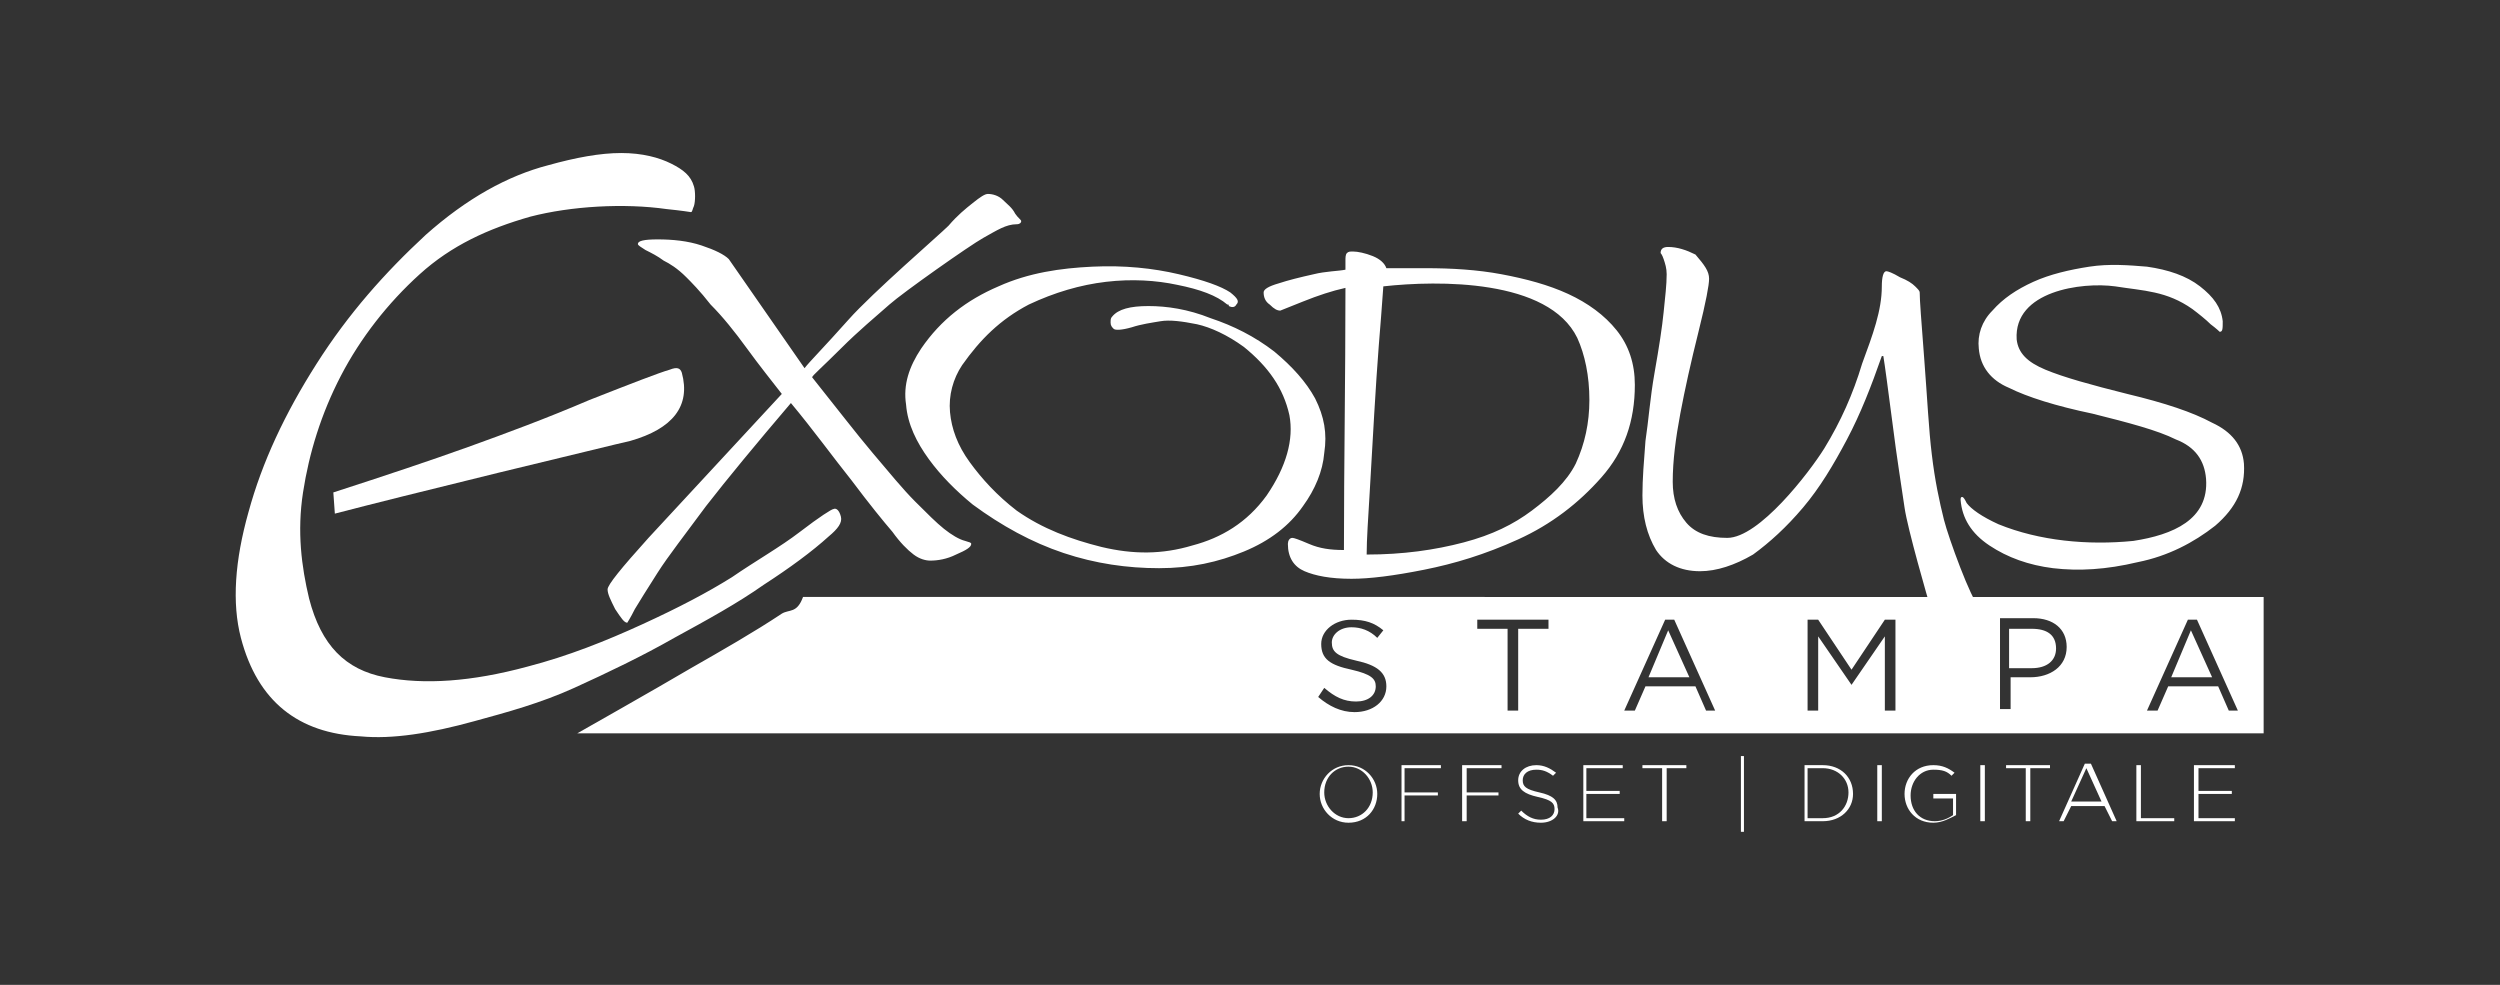
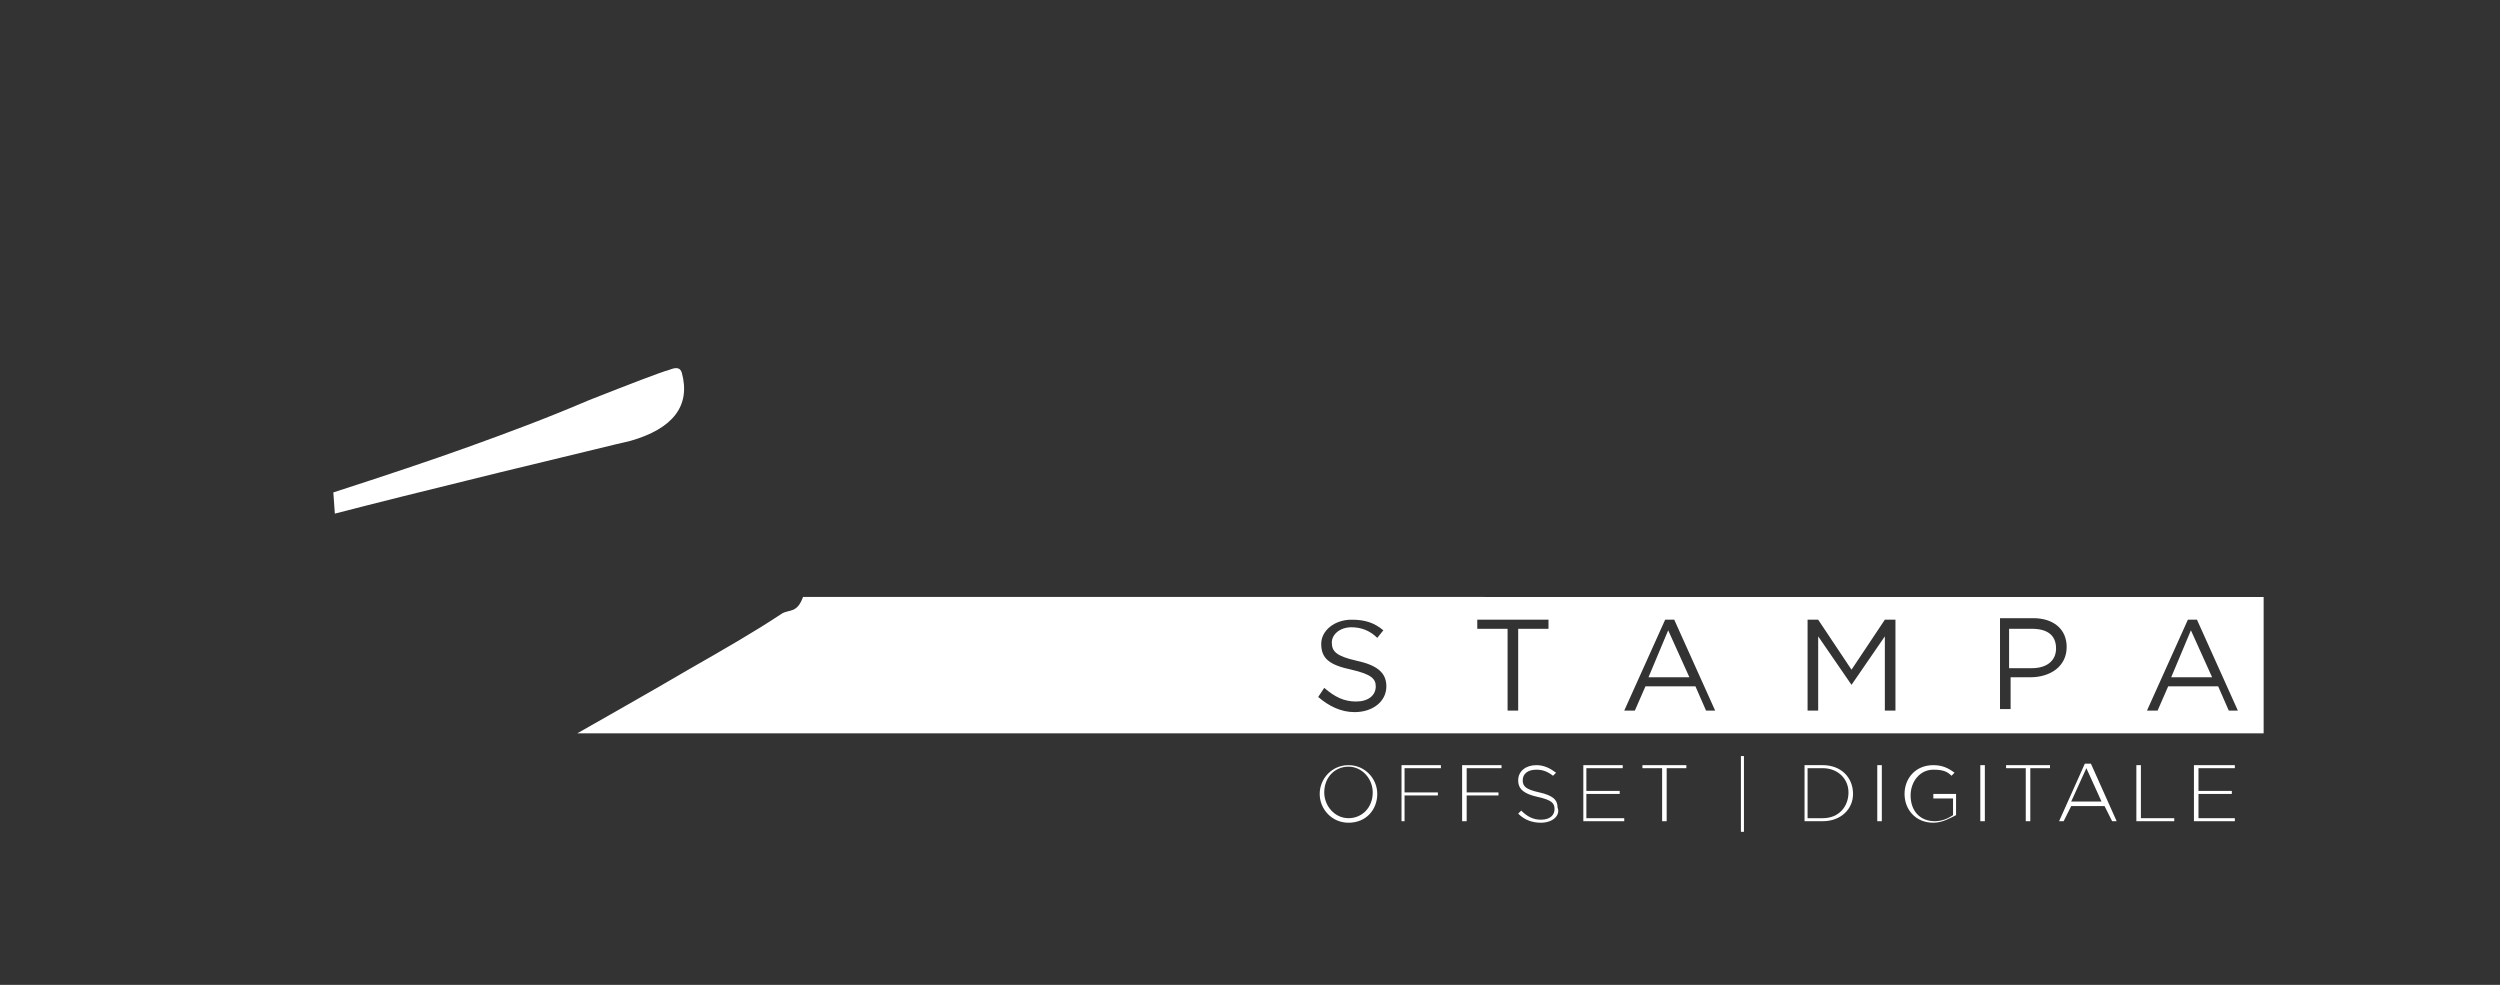
<svg xmlns="http://www.w3.org/2000/svg" version="1.1" id="Livello_1" x="0px" y="0px" viewBox="0 0 165 65" style="enable-background:new 0 0 165 65;" xml:space="preserve">
  <rect x="0" y="0" width="165" height="65" fill="#333333" stroke="none" />
  <style type="text/css">
	.st0{fill:none;}
	.st1{fill:#FFFFFF;}
</style>
  <rect class="st0" width="165" height="65" />
  <g>
    <path class="st1" d="M134.1,41.5h-1.5v2.6h1.5c1,0,1.6-0.5,1.6-1.3C135.7,41.9,135.1,41.5,134.1,41.5" />
    <path class="st1" d="M144.6,41.6l1.4,3.1h-2.7L144.6,41.6z M108.8,44.7h2.7l-1.4-3.1L108.8,44.7z M147.7,46.9l-2.7-6h-0.6l-2.7,6   h0.7l0.7-1.6h3.3l0.7,1.6H147.7z M134,44.7c1.3,0,2.4-0.7,2.4-2c0-1.2-0.9-1.9-2.2-1.9h-2.2v6h0.7v-2.1H134 M125.1,40.9h-0.7   l-2.2,3.3l-2.2-3.3h-0.7v6h0.7V42l2.2,3.2h0l2.2-3.2v4.9h0.7V40.9z M113.2,46.9l-2.7-6h-0.6l-2.7,6h0.7l0.7-1.6h3.3l0.7,1.6H113.2z    M102.2,40.9h-4.7v0.6h2v5.4h0.7v-5.4h2V40.9z M89.4,47c1.2,0,2.1-0.7,2.1-1.7c0-0.9-0.6-1.4-2-1.7c-1.3-0.3-1.6-0.6-1.6-1.2   c0-0.5,0.5-1,1.3-1c0.6,0,1.2,0.2,1.7,0.7l0.4-0.5c-0.6-0.5-1.2-0.7-2.1-0.7c-1.1,0-2,0.7-2,1.6c0,1,0.6,1.4,2,1.7   c1.3,0.3,1.6,0.6,1.6,1.1c0,0.6-0.5,1-1.3,1c-0.8,0-1.4-0.3-2.1-0.9L87,46C87.7,46.6,88.5,47,89.4,47 M149.4,39.4v9H38.1   c0,0,5.3-3,7.5-4.3c2.1-1.2,4.2-2.4,6-3.6c0.5-0.3,1,0,1.4-1.1H149.4z" />
-     <path class="st1" d="M55,33.6c0.2-0.1,0.4,0.1,0.5,0.5c0.1,0.4-0.2,0.8-0.8,1.3c-1.1,1-2.6,2.1-4.3,3.2c-1.7,1.2-3.7,2.3-5.9,3.5   c-2.1,1.2-4.4,2.3-6.6,3.3c-2.2,1-4.4,1.6-6.6,2.2c-2.9,0.8-5.4,1.2-7.5,1c-4.1-0.2-6.8-2.3-7.9-6.5c-0.6-2.3-0.4-5.1,0.5-8.3   c0.9-3.3,2.4-6.5,4.5-9.8c2.1-3.3,4.5-6,7.2-8.5c2.7-2.4,5.4-3.9,8.1-4.6c1.8-0.5,3.4-0.8,4.8-0.8c1.4,0,2.5,0.3,3.3,0.7   c0.8,0.4,1.3,0.8,1.5,1.5c0.1,0.3,0.1,1,0,1.3c-0.1,0.2-0.1,0.4-0.2,0.4c0,0-0.6-0.1-1.6-0.2c-2.8-0.4-6.3-0.2-9,0.5   c-2.8,0.8-5.2,1.9-7.3,3.8c-2.1,1.9-3.9,4.2-5.2,6.7c-1.3,2.5-2.1,5.1-2.5,7.7c-0.4,2.6-0.1,4.9,0.4,7c0.8,3.1,2.4,4.7,5,5.2   c2.6,0.5,5.7,0.3,9.4-0.7c2.7-0.7,5.2-1.7,7.6-2.8c2.4-1.1,4.3-2.1,5.9-3.1c1.6-1.1,3.2-2,4.5-3C54.1,34.1,54.9,33.6,55,33.6    M22.1,33.9L22,32.5L22.1,33.9z M130.6,23c-0.1-0.9,0.2-1.8,0.9-2.5c0.7-0.8,1.6-1.4,2.7-1.9c1.1-0.5,2.4-0.8,3.7-1   c1.3-0.2,2.6-0.1,3.8,0c1.4,0.2,2.6,0.6,3.5,1.3c0.9,0.7,1.4,1.4,1.5,2.3c0,0.5,0,0.7-0.2,0.7c0,0-0.2-0.2-0.6-0.5   c-0.3-0.3-0.8-0.7-1.2-1c-1.7-1.2-3.2-1.2-5.1-1.5c-2.2-0.3-6.7,0.3-6.5,3.5c0.1,0.9,0.7,1.5,1.9,2c1.2,0.5,3,1,5.4,1.6   c2.5,0.6,4.3,1.2,5.6,1.9c1.3,0.6,2,1.5,2.1,2.7c0.1,1.6-0.5,2.9-1.9,4.1c-1.4,1.1-3.1,2-5.1,2.4c-2.1,0.5-3.9,0.6-5.6,0.4   c-1.6-0.2-3-0.7-4.2-1.5c-1.2-0.8-1.8-1.8-1.9-3c0-0.1,0-0.2,0.1-0.2c0.1,0,0.2,0.2,0.3,0.4c0.3,0.4,1,0.9,2.1,1.4   c2.7,1.1,5.9,1.4,8.9,1.1c2.6-0.4,5-1.4,4.8-4.1c-0.1-1.2-0.7-2.1-2-2.6c-1.2-0.6-3.1-1.1-5.5-1.7c-2.4-0.5-4.3-1.1-5.5-1.7   C131.4,25.1,130.7,24.2,130.6,23 M112.8,18.4c0,0.4-0.2,1.5-0.7,3.5c-0.5,2-0.9,3.8-1.2,5.4c-0.3,1.6-0.5,3.1-0.5,4.5   c0,1.1,0.3,2,0.9,2.7c0.6,0.7,1.5,1,2.7,1c2.1,0,5.4-4.3,6.4-5.9c1.1-1.8,1.9-3.6,2.5-5.6c0.7-1.9,1.3-3.5,1.3-5.1   c0-0.6,0.1-1,0.3-1c0.1,0,0.4,0.1,0.9,0.4c0.5,0.2,0.8,0.4,1,0.6c0.2,0.2,0.3,0.3,0.3,0.4c0,0.5,0.1,1.8,0.3,4.4   c0.2,2.6,0.3,4.7,0.5,6.3c0.2,1.7,0.5,3.1,0.8,4.3c0.3,1.2,1.8,5.3,2.3,5.7c0.1,0.1,0.2,0.1,0.4,0.2c0.2,0.1,0.3,0.1,0.3,0.2   c0,0.3-0.4,0.6-1.2,1c-0.8,0.4-1.4,0.6-1.7,0.6c-0.3,0-0.6-0.6-0.9-1.6c-0.3-1-1.6-5.5-1.8-6.9c-0.2-1.4-0.5-3.2-0.8-5.6   c-0.3-2.3-0.5-3.8-0.6-4.4h-0.1c-0.7,2-1.4,3.8-2.3,5.5c-0.9,1.7-1.8,3.2-2.9,4.5c-1.1,1.3-2.2,2.3-3.3,3.1   c-1.2,0.7-2.4,1.1-3.5,1.1c-1.3,0-2.3-0.5-2.9-1.4c-0.6-1-0.9-2.2-0.9-3.6c0-1.1,0.1-2.3,0.2-3.6c0.2-1.3,0.3-2.8,0.6-4.5   c0.3-1.7,0.5-3,0.6-4c0.1-1,0.2-1.8,0.2-2.5c0-0.4-0.1-0.7-0.2-1c-0.1-0.3-0.2-0.4-0.2-0.4c0-0.3,0.2-0.4,0.5-0.4   c0.6,0,1.2,0.2,1.8,0.5C112.5,17.5,112.8,17.9,112.8,18.4 M82.1,22.9c-1.1-0.8-2.2-1.3-3.1-1.5c-1-0.2-1.8-0.3-2.4-0.2   c-0.6,0.1-1.3,0.2-1.9,0.4c-0.7,0.2-1.1,0.2-1.2,0.1c-0.1-0.1-0.2-0.2-0.2-0.4c0-0.2,0-0.3,0.1-0.4c0.4-0.5,1.2-0.7,2.4-0.7   c1.2,0,2.6,0.2,4.1,0.8c1.5,0.5,2.9,1.2,4.2,2.2c1.2,1,2.1,2,2.7,3.1c0.6,1.2,0.8,2.3,0.6,3.6c-0.1,1.2-0.6,2.4-1.4,3.5   c-0.9,1.3-2.2,2.3-3.9,3c-1.7,0.7-3.5,1.1-5.6,1.1c-2.1,0-4.2-0.3-6.3-1c-2.1-0.7-4.1-1.8-6-3.2c-1.1-0.9-2.1-1.9-2.9-3   c-0.8-1.1-1.4-2.3-1.5-3.6c-0.2-1.3,0.2-2.5,1-3.7c1.3-1.9,3-3.2,5.1-4.1c2-0.9,4.1-1.2,6.2-1.3c2.1-0.1,4,0.1,5.7,0.5   c1.7,0.4,2.8,0.8,3.4,1.2c0.5,0.4,0.6,0.6,0.4,0.8c-0.1,0.2-0.3,0.2-0.5,0.1c0-0.1,0-0.1-0.1-0.1c-0.7-0.6-1.8-1-3.3-1.3   c-1.4-0.3-3-0.4-4.7-0.2c-1.7,0.2-3.4,0.7-5.1,1.5c-1.9,1-3.2,2.3-4.4,4c-0.6,0.9-0.9,2-0.8,3.1c0.1,1.1,0.5,2.2,1.3,3.3   c0.8,1.1,1.8,2.2,3.1,3.2c1.7,1.2,3.6,1.9,5.6,2.4c2.1,0.5,4,0.5,6-0.1c1.9-0.5,3.6-1.5,4.9-3.3c1.3-1.9,1.8-3.7,1.5-5.3   C84.7,25.6,83.7,24.2,82.1,22.9 M51.6,26c-0.7-0.9-1.5-1.9-2.3-3c-0.8-1.1-1.6-2.1-2.4-2.9c-0.7-0.9-1.3-1.5-1.6-1.8   c-0.6-0.6-1.1-0.9-1.5-1.1c-0.4-0.3-0.8-0.5-1.2-0.7c-0.3-0.2-0.5-0.3-0.5-0.4c0-0.2,0.4-0.3,1.3-0.3c1,0,2,0.1,2.9,0.4   c0.9,0.3,1.5,0.6,1.8,0.9l5,7.2c0.3-0.4,1.3-1.4,2.9-3.2c1.6-1.8,6-5.6,6.6-6.2c0.6-0.7,1.1-1.1,1.6-1.5c0.5-0.4,0.8-0.6,1-0.6   c0.3,0,0.7,0.1,1,0.4c0.3,0.3,0.6,0.5,0.8,0.9c0.2,0.3,0.4,0.4,0.4,0.5c0,0.1-0.1,0.2-0.3,0.2c-0.7,0-1.3,0.4-2.2,0.9   c-0.9,0.5-5.3,3.6-6.2,4.4c-0.9,0.8-2,1.7-3.2,2.9c-1.2,1.2-1.9,1.8-1.9,1.9c1.6,2,2.9,3.7,4,5c1.1,1.3,2,2.4,2.8,3.2   c0.8,0.8,1.4,1.4,1.9,1.8c0.5,0.4,1,0.7,1.4,0.8c0.3,0.1,0.4,0.1,0.4,0.2c0,0.2-0.3,0.4-1,0.7c-0.6,0.3-1.2,0.4-1.7,0.4   c-0.3,0-0.7-0.1-1.1-0.4c-0.4-0.3-0.9-0.8-1.4-1.5c-0.6-0.7-1.5-1.8-2.7-3.4c-1.2-1.5-2.5-3.3-4-5.1c-2.3,2.7-4.2,5-5.6,6.8   c-1.4,1.9-2.5,3.3-3.2,4.4c-0.7,1.1-1.2,1.9-1.5,2.4c-0.3,0.6-0.5,0.9-0.5,0.9c-0.2,0-0.4-0.3-0.8-0.9c-0.3-0.6-0.5-1-0.5-1.3   c0-0.3,0.9-1.4,2.7-3.4L51.6,26z M91.3,18.9c-0.1,1.5-0.2,2.6-0.3,3.9c-0.1,1.3-0.2,2.8-0.3,4.5c-0.1,1.7-0.2,3.4-0.3,5.2   c-0.1,1.7-0.2,3.1-0.2,4.1c2.4,0,4.5-0.3,6.4-0.8c1.9-0.5,3.3-1.2,4.5-2.1c1.2-0.9,2.3-1.9,2.9-3.1c0.6-1.3,0.9-2.7,0.9-4.2   c0-1.6-0.3-3-0.8-4.1C102.2,18.4,94.9,18.5,91.3,18.9 M88.8,19c-0.9,0.2-1.8,0.5-2.8,0.9c-1,0.4-1.5,0.6-1.5,0.6   c-0.2,0-0.4-0.1-0.7-0.4c-0.3-0.2-0.4-0.5-0.4-0.8c0-0.2,0.3-0.4,1-0.6c0.6-0.2,1.4-0.4,2.3-0.6c0.8-0.2,1.6-0.2,2.1-0.3v-0.6   c0-0.2,0-0.4,0.1-0.5c0.1-0.1,0.2-0.1,0.4-0.1c0.3,0,0.8,0.1,1.3,0.3c0.5,0.2,0.8,0.5,0.9,0.8c0.3,0,0.7,0,1.3,0c0.6,0,1,0,1.3,0   c1.7,0,3.4,0.1,5,0.4c1.6,0.3,3.1,0.7,4.4,1.3c1.3,0.6,2.4,1.4,3.2,2.4c0.8,1,1.2,2.2,1.2,3.6c0,2.4-0.7,4.4-2.2,6.1   c-1.5,1.7-3.3,3.1-5.5,4.1c-2.2,1-4.2,1.6-6.2,2c-2,0.4-3.6,0.6-4.8,0.6c-1.4,0-2.4-0.2-3.1-0.5c-0.7-0.3-1.1-0.9-1.1-1.8   c0-0.2,0.1-0.4,0.3-0.4c0.1,0,0.4,0.1,1.1,0.4c0.7,0.3,1.4,0.4,2.3,0.4C88.7,30.7,88.8,25,88.8,19" />
-     <path class="st1" d="M22.1,33.9c2.3-0.6,5.9-1.5,10.8-2.7c5-1.2,7.8-1.9,8.7-2.1c2.8-0.8,4-2.3,3.4-4.5c-0.1-0.3-0.3-0.4-0.8-0.2   c-0.7,0.2-2.5,0.9-5.3,2c-2.8,1.2-5.5,2.2-8,3.1c-2.5,0.9-5.5,1.9-8.9,3L22.1,33.9z" />
+     <path class="st1" d="M22.1,33.9c2.3-0.6,5.9-1.5,10.8-2.7c5-1.2,7.8-1.9,8.7-2.1c2.8-0.8,4-2.3,3.4-4.5c-0.1-0.3-0.3-0.4-0.8-0.2   c-0.7,0.2-2.5,0.9-5.3,2c-2.8,1.2-5.5,2.2-8,3.1c-2.5,0.9-5.5,1.9-8.9,3z" />
    <path class="st1" d="M90.6,52.3c0-0.9-0.7-1.7-1.6-1.7c-0.9,0-1.6,0.7-1.6,1.7v0c0,0.9,0.7,1.7,1.6,1.7S90.6,53.3,90.6,52.3   L90.6,52.3z M89,54.3c-1.1,0-1.9-0.9-1.9-1.9v0c0-1,0.8-1.9,1.9-1.9s1.9,0.9,1.9,1.9c0,0,0,0,0,0C90.9,53.4,90.2,54.3,89,54.3" />
    <polygon class="st1" points="92.5,50.5 92.5,54.2 92.7,54.2 92.7,52.5 94.9,52.5 94.9,52.3 92.7,52.3 92.7,50.7 95.1,50.7    95.1,50.5  " />
    <polygon class="st1" points="96.5,50.5 96.5,54.2 96.8,54.2 96.8,52.5 98.9,52.5 98.9,52.3 96.8,52.3 96.8,50.7 99.1,50.7    99.1,50.5  " />
    <path class="st1" d="M101.7,54.3c-0.6,0-1.1-0.2-1.5-0.6l0.2-0.2c0.4,0.4,0.8,0.6,1.3,0.6c0.6,0,0.9-0.3,0.9-0.7v0   c0-0.4-0.2-0.6-1.1-0.8c-0.9-0.2-1.3-0.5-1.3-1.1v0c0-0.6,0.5-1,1.2-1c0.5,0,0.9,0.2,1.3,0.5l-0.2,0.2c-0.4-0.3-0.7-0.4-1.1-0.4   c-0.6,0-0.9,0.3-0.9,0.7v0c0,0.4,0.2,0.6,1.1,0.8c0.9,0.2,1.2,0.5,1.2,1v0C103,53.8,102.5,54.3,101.7,54.3" />
    <polygon class="st1" points="104.5,50.5 104.5,54.2 107.2,54.2 107.2,54 104.7,54 104.7,52.4 106.9,52.4 106.9,52.2 104.7,52.2    104.7,50.7 107.1,50.7 107.1,50.5  " />
    <polygon class="st1" points="108.4,50.5 108.4,50.7 109.7,50.7 109.7,54.2 110,54.2 110,50.7 111.3,50.7 111.3,50.5  " />
    <rect x="114.9" y="49.9" class="st1" width="0.2" height="5" />
    <path class="st1" d="M122,52.3c0-0.9-0.7-1.6-1.7-1.6h-1V54h1C121.4,54,122,53.2,122,52.3L122,52.3z M120.3,54.2h-1.2v-3.7h1.2   c1.2,0,2,0.8,2,1.9v0C122.3,53.4,121.5,54.2,120.3,54.2" />
    <rect x="123.9" y="50.5" class="st1" width="0.3" height="3.7" />
    <path class="st1" d="M127.6,54.3c-1.2,0-1.9-0.9-1.9-1.9v0c0-1,0.7-1.9,1.9-1.9c0.6,0,1,0.2,1.4,0.5l-0.2,0.2   c-0.3-0.3-0.6-0.4-1.2-0.4c-0.9,0-1.5,0.8-1.5,1.7v0c0,1,0.6,1.7,1.6,1.7c0.5,0,0.9-0.2,1.2-0.4v-1.1h-1.3v-0.3h1.5v1.4   C128.7,54,128.2,54.3,127.6,54.3" />
    <rect x="130.7" y="50.5" class="st1" width="0.3" height="3.7" />
    <polygon class="st1" points="132.4,50.5 132.4,50.7 133.7,50.7 133.7,54.2 134,54.2 134,50.7 135.3,50.7 135.3,50.5  " />
    <path class="st1" d="M137.7,50.7l1,2.2h-2L137.7,50.7z M137.6,50.4l-1.7,3.8h0.3l0.5-1h2.2l0.5,1h0.3l-1.7-3.8H137.6z" />
    <polygon class="st1" points="141,50.5 141,54.2 143.5,54.2 143.5,54 141.3,54 141.3,50.5  " />
    <polygon class="st1" points="144.8,50.5 144.8,54.2 147.5,54.2 147.5,54 145.1,54 145.1,52.4 147.3,52.4 147.3,52.2 145.1,52.2    145.1,50.7 147.5,50.7 147.5,50.5  " />
  </g>
</svg>